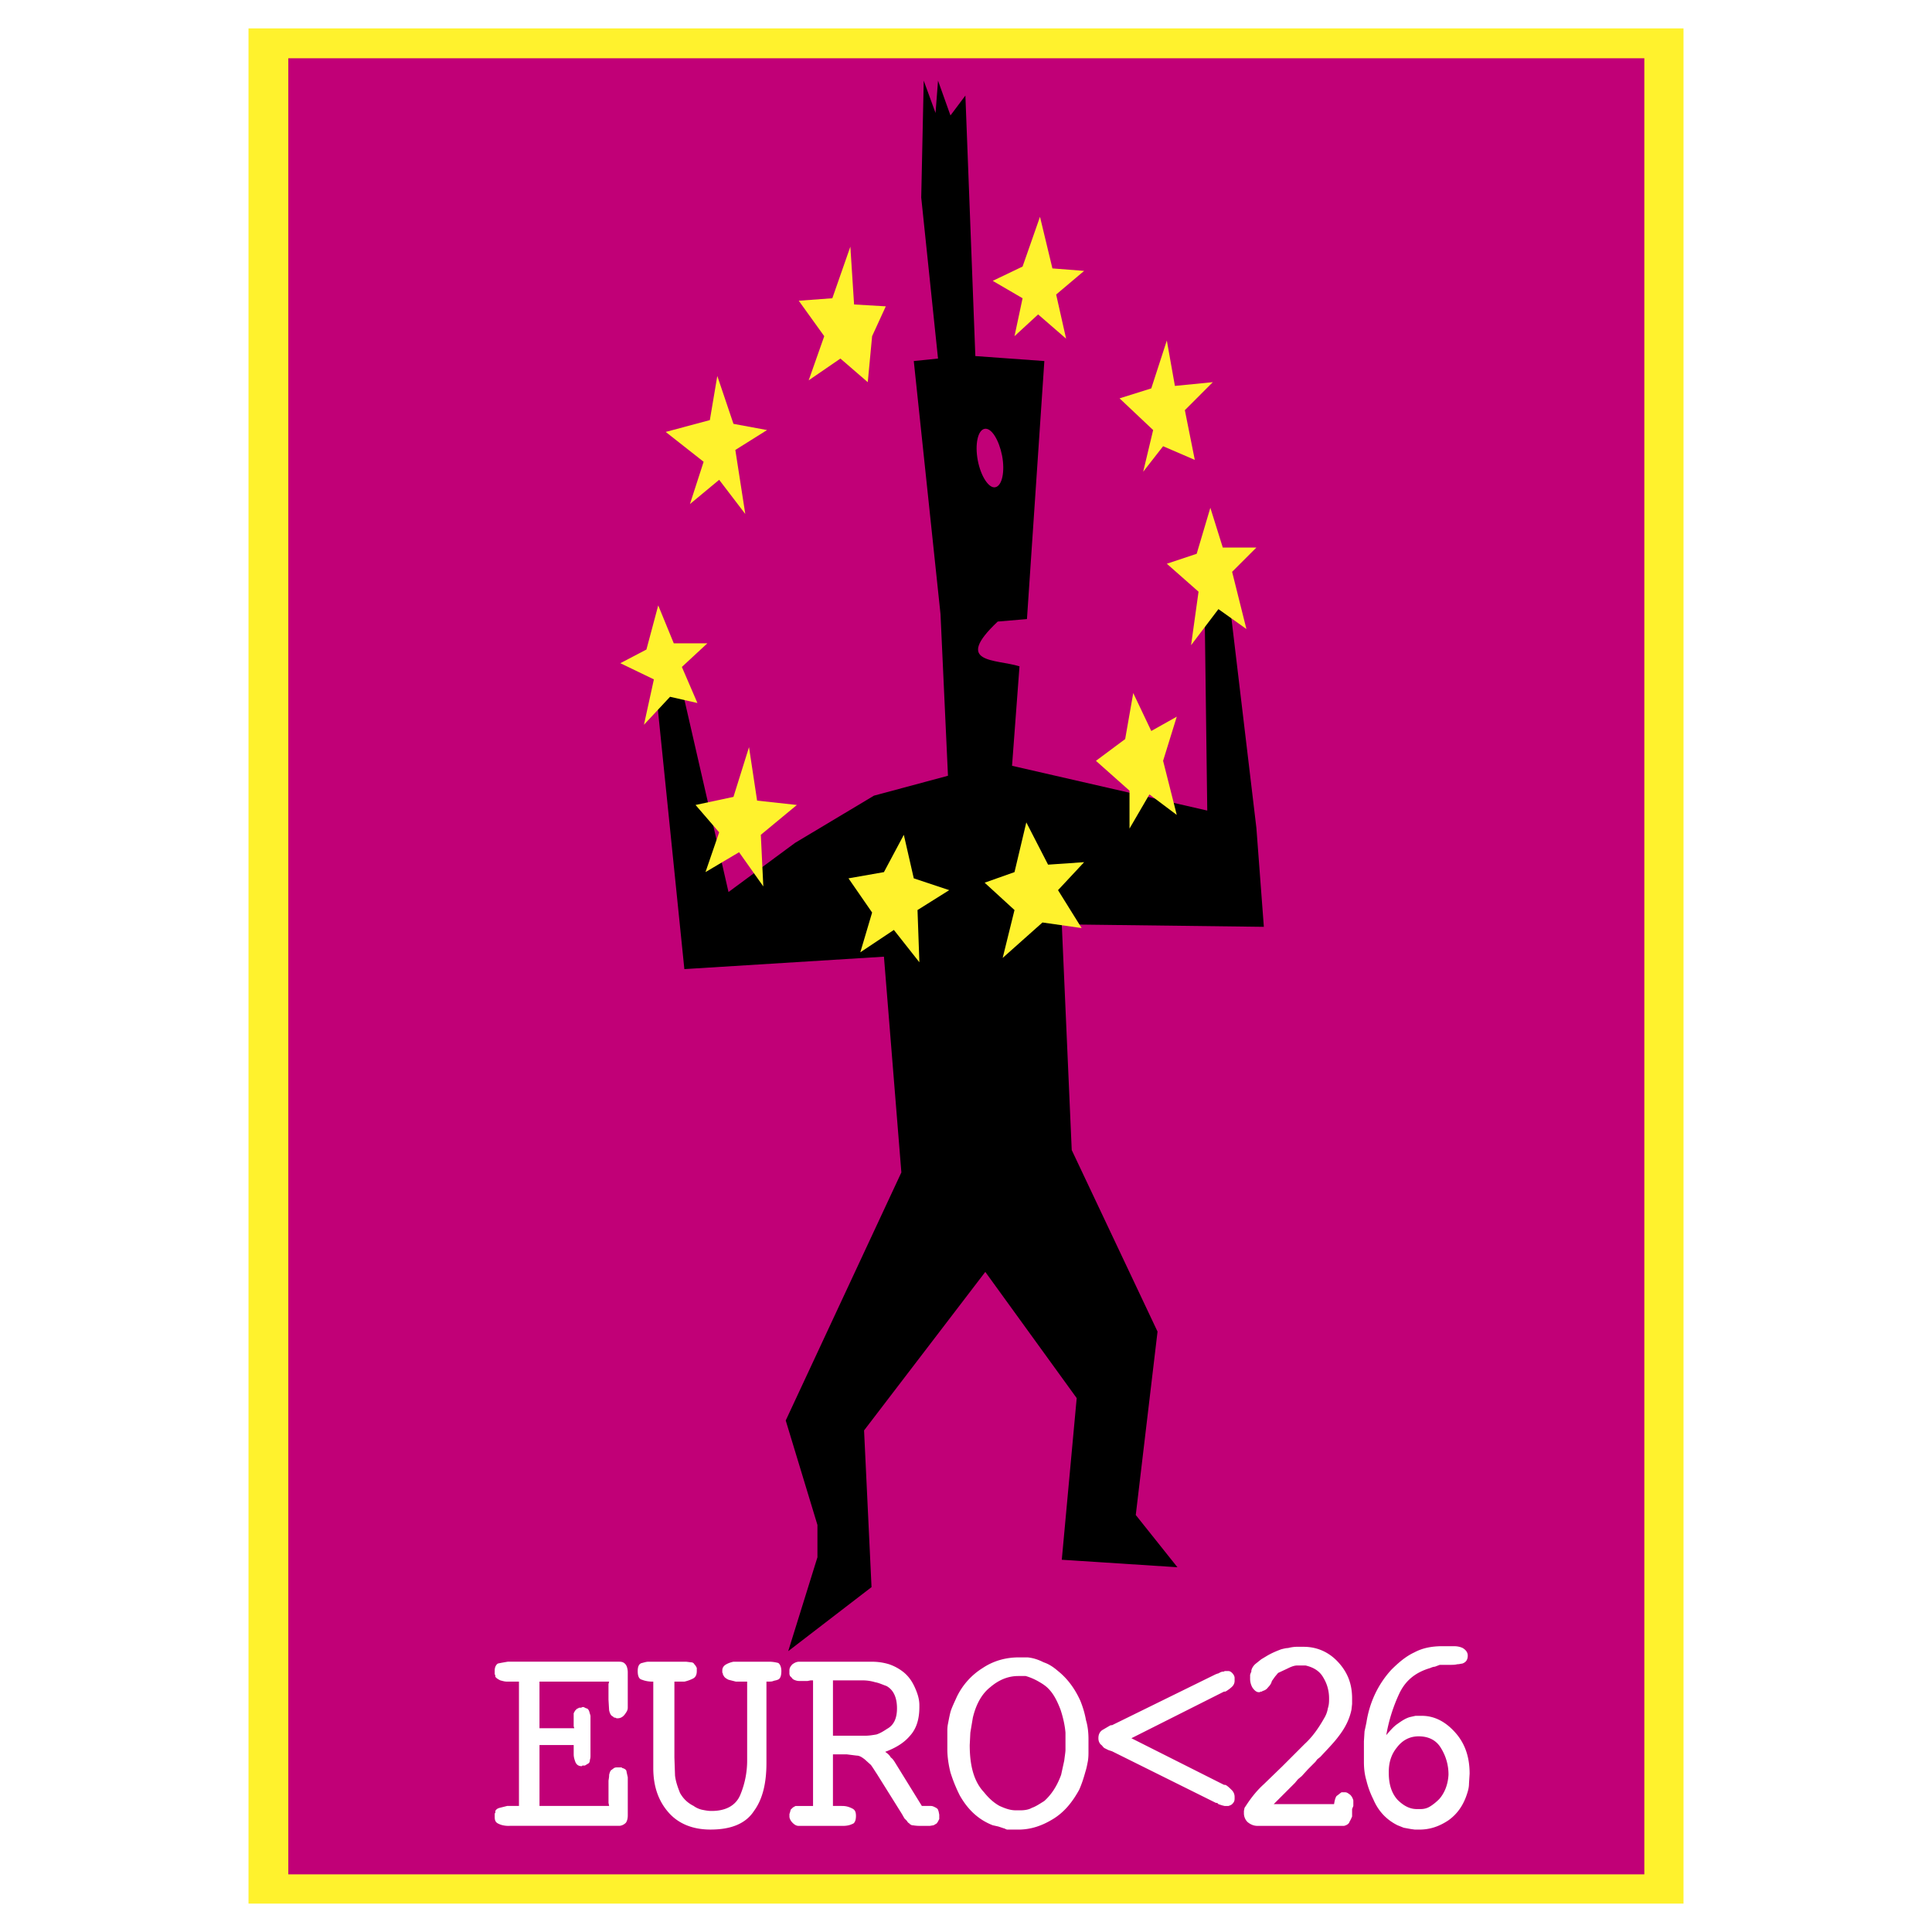
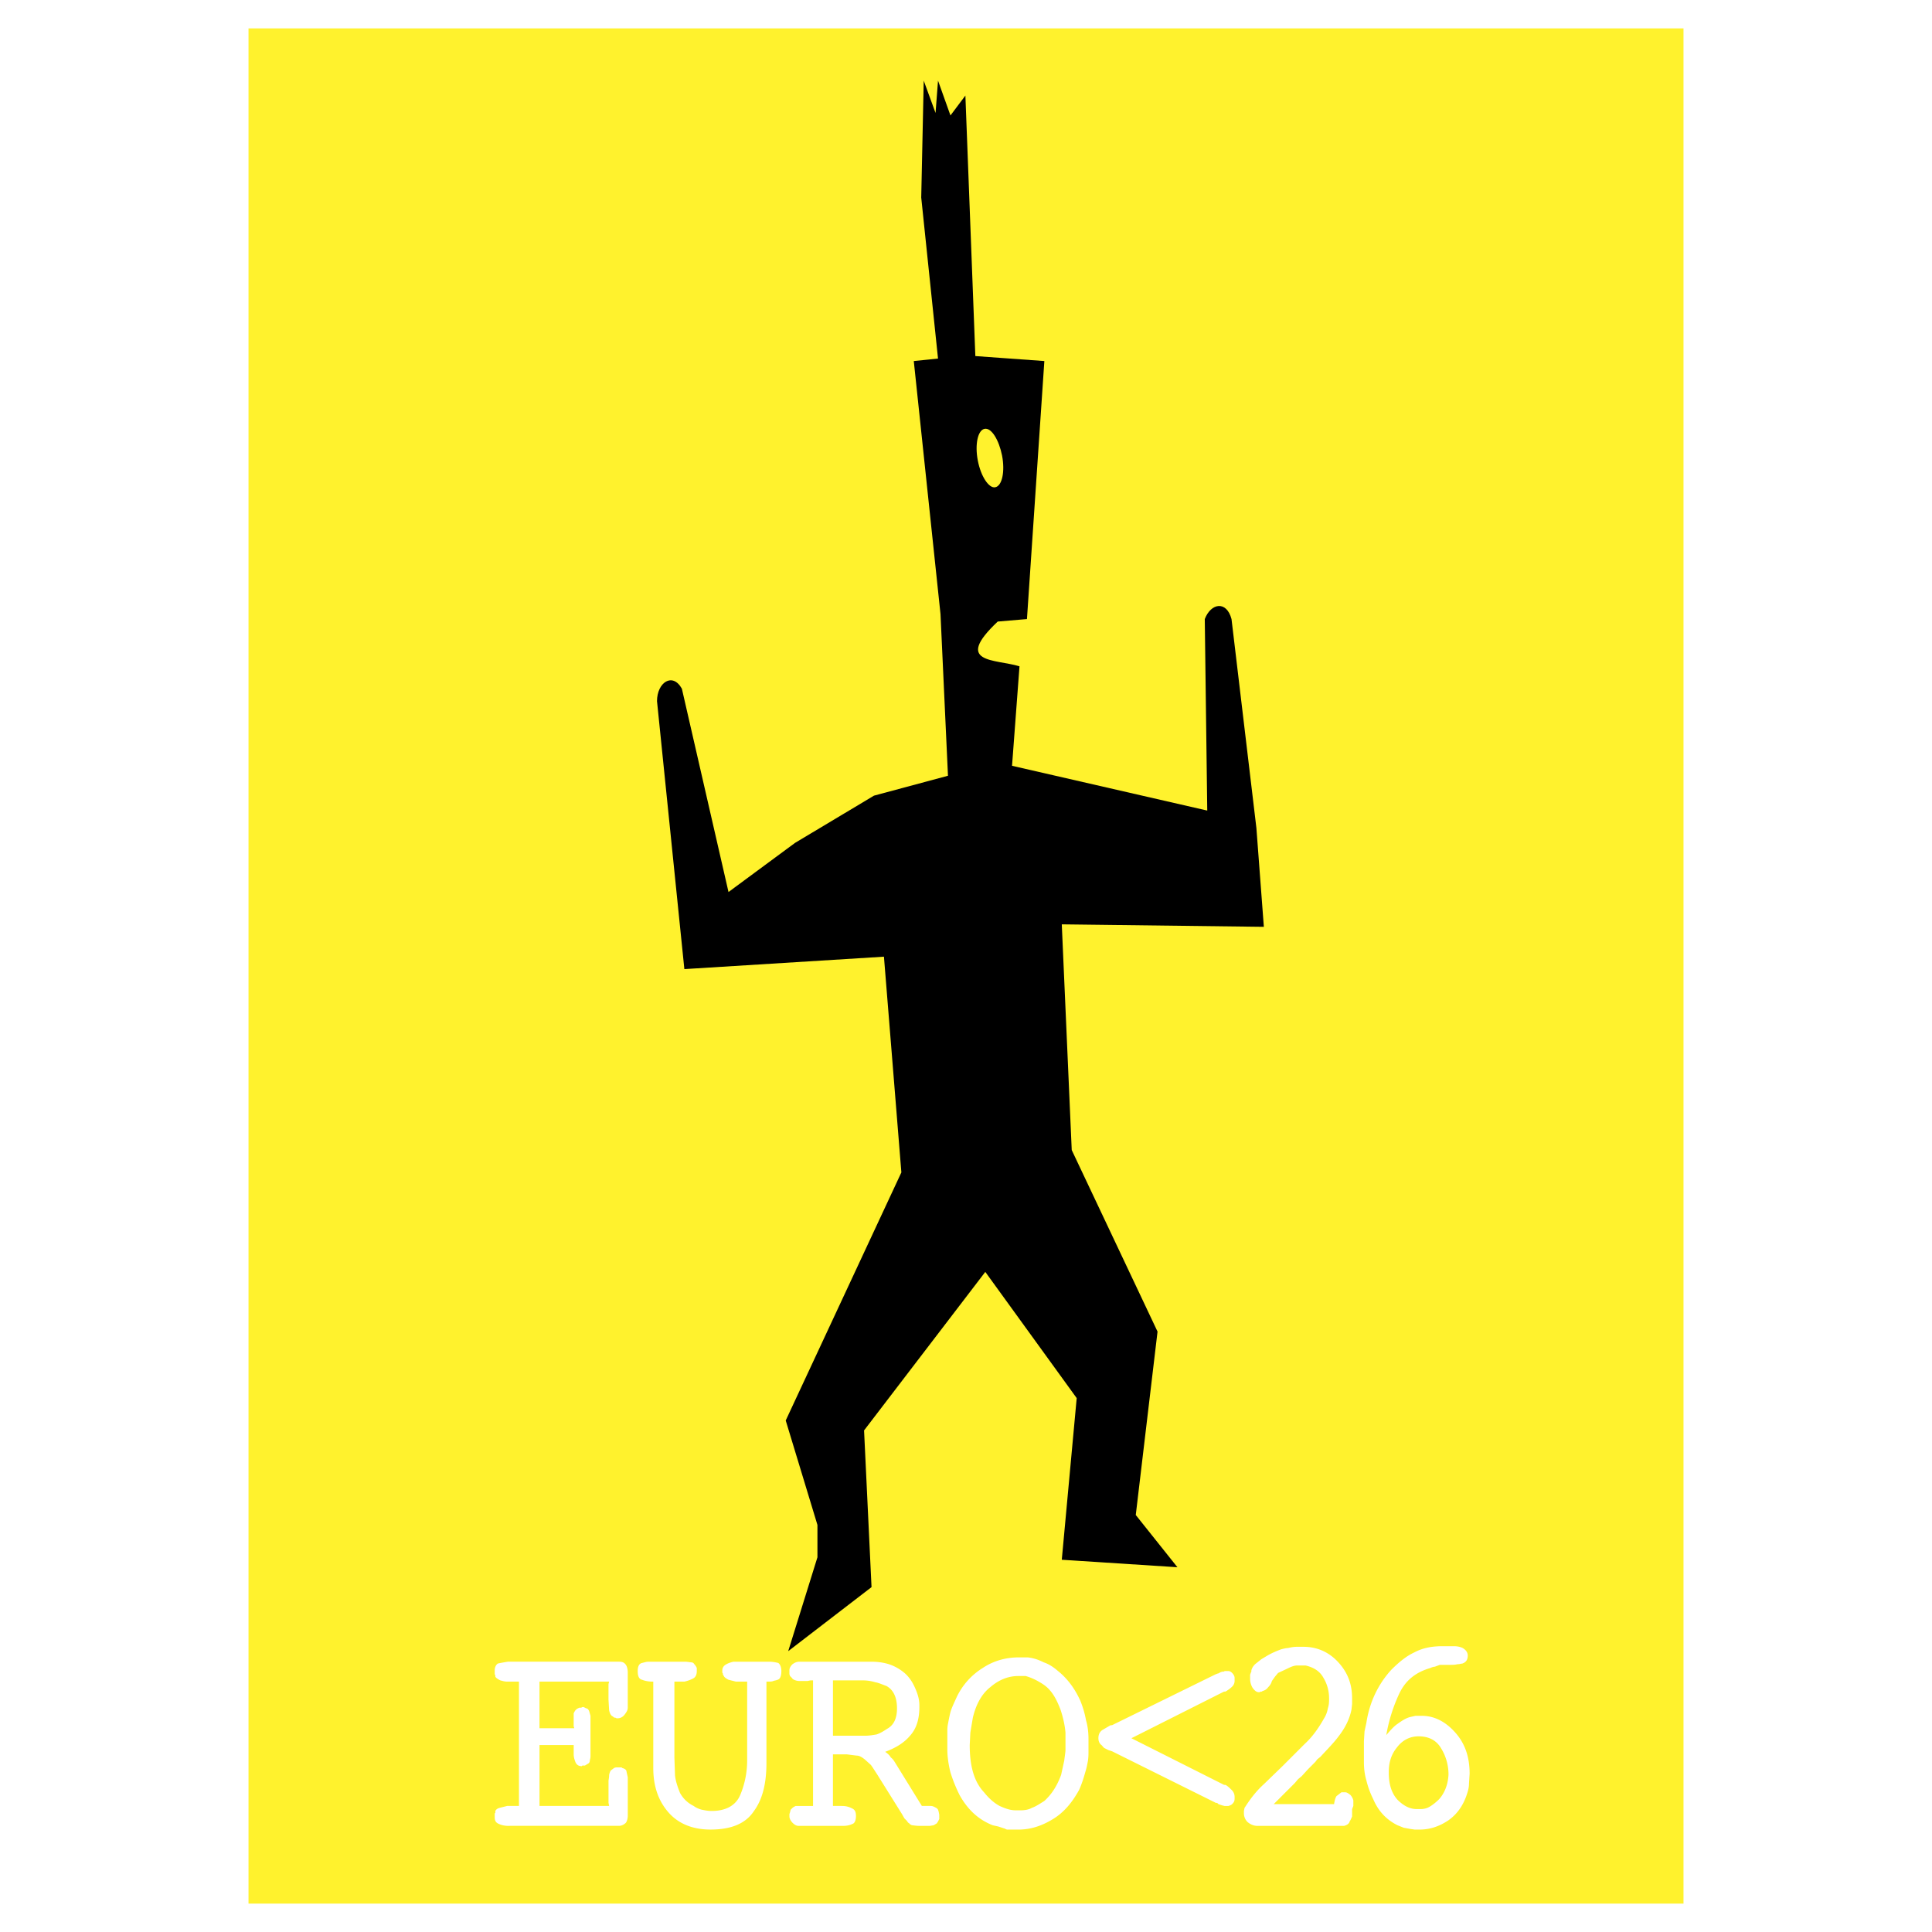
<svg xmlns="http://www.w3.org/2000/svg" width="2500" height="2500" viewBox="0 0 192.756 192.756">
  <g fill-rule="evenodd" clip-rule="evenodd">
    <path fill="#fff" d="M0 0h192.756v192.756H0V0z" />
    <path fill="#fff22d" d="M24.794 2.834h143.169v187.088H24.794V2.834z" />
-     <path fill="#c10077" d="M28.764 5.812h135.291v181.194H28.764V5.812z" />
    <path d="M91.167 36.022l2.419-.249-1.675-16.066.249-11.662 1.179 3.226.248-3.226 1.241 3.474 1.489-1.985.993 25.991 6.885.497-1.736 25.743-2.916.248c-4.465 4.218-.248 3.722 2.172 4.466l-.744 9.925 19.477 4.467-.248-19.106c.621-1.613 2.172-1.861 2.668 0l2.482 20.842.744 9.863-20.16-.248.992 22.518 8.561 18.113-2.172 18.299 4.156 5.211-11.537-.746 1.488-16.127-9.119-12.592-12.096 15.816.745 15.633-8.312 6.389 2.915-9.367v-3.225l-3.164-10.422 11.538-24.75-1.739-21.524-19.912 1.24-2.729-26.735c0-1.861 1.551-2.916 2.481-1.24l4.652 20.284 6.637-4.901 7.878-4.714 7.381-1.985-.745-16.128-2.666-25.247zm7.071 6.761c.684-.124 1.428 1.117 1.738 2.667.309 1.613 0 3.04-.684 3.164-.619.124-1.426-1.054-1.736-2.667-.31-1.614.001-3.04.682-3.164z" />
-     <path fill="#fff22d" d="M83.042 29.756l1.798-5.148.372 5.769 3.164.186-1.365 2.978-.434 4.589-2.729-2.357-3.164 2.171 1.551-4.403-2.543-3.537 3.35-.248zM102.023 26.593l1.737-4.963 1.24 5.149 3.164.248-2.791 2.357.992 4.405-2.791-2.42-2.357 2.172.806-3.785-2.978-1.736 2.978-1.427zM114.863 38.751l1.551-4.776.807 4.528 3.783-.373-2.791 2.792.992 4.962-3.162-1.364-1.986 2.543.992-4.156-3.35-3.163 3.164-.993zM119.393 55.251l1.363-4.59 1.242 3.97h3.35l-2.42 2.419 1.426 5.707-2.792-1.985-2.728 3.598.744-5.335-3.164-2.791 2.979-.993zM112.258 73.737l.806-4.591 1.799 3.784 2.543-1.427-1.363 4.405 1.363 5.397-2.728-2.048-1.987 3.412v-3.784l-3.349-2.977 2.916-2.171zM101.217 87.011l1.178-4.962 2.171 4.218 3.598-.248-2.605 2.791 2.357 3.784-3.908-.558-3.971 3.536 1.18-4.777-2.979-2.729 2.979-1.055zM88.19 87.011l1.985-3.721.992 4.342 3.537 1.178-3.164 1.985.186 5.211-2.544-3.226-3.349 2.233 1.178-3.97-2.357-3.411 3.536-.621zM73.178 79.505l1.551-4.962.807 5.334 3.969.435-3.597 2.978.248 5.148-2.419-3.412-3.35 1.985 1.364-3.969-2.356-2.73 3.783-.807zM64.494 64.804l1.178-4.404 1.551 3.784h3.35l-2.543 2.357 1.551 3.598-2.73-.62-2.605 2.791.992-4.528-3.349-1.614 2.605-1.364zM70.821 41.915l.744-4.405 1.613 4.777 3.35.62-3.164 1.985.993 6.389-2.606-3.411-2.915 2.419 1.365-4.218-3.784-2.978 4.404-1.178z" />
    <path d="M50.847 182.168h-.124c-.311 0-.683-.062-.931-.188-.311-.123-.434-.309-.434-.682v-.371l.062-.062v-.186c.062-.125.186-.248.434-.311l.744-.188H51.777v-12.404h-1.18c-.248 0-.434-.062-.682-.125-.248-.125-.435-.248-.496-.373v-.123l-.062-.125v-.372c0-.311.124-.559.31-.684.248-.061.62-.123.992-.186h11.104c.311 0 .497.062.683.311.124.186.186.496.186.744v3.535c0 .248-.124.436-.31.684s-.434.371-.682.371h-.125l-.124-.061c-.062 0-.124 0-.186-.062l-.062-.062c-.186-.062-.31-.311-.372-.621l-.062-1.053v-.746V168.021l.062-.246h-6.947v4.65h3.474l-.062-.186v-1.303c.062-.123.124-.248.186-.311l.124-.123.248-.125h.187l.124-.061h.125l.124.061.124.062c.124 0 .248.125.31.311l.125.434v3.972c0 .123 0 .248-.062.434 0 .186-.062.311-.186.373l-.31.186h-.249l-.062.062c-.31 0-.496-.125-.62-.373-.124-.311-.186-.559-.186-.807v-.931h-3.412v6.078h6.947l-.062-.309v-.436V178.192v-.496c0-.123.062-.311.062-.619.062-.25.124-.436.248-.498l.248-.186c.124-.062.248-.062.373-.062h.372l.062.062c.248.062.434.186.434.373l.124.559V181.109c0 .311-.062.559-.186.744-.186.186-.434.311-.683.311H50.847v.004zM65.114 167.777c-.373 0-.745-.062-1.055-.188-.31-.062-.434-.371-.434-.869 0-.434.124-.744.434-.805.248-.062.434-.125.621-.125H68.464l.497.062c.124 0 .248.062.31.186.125.125.187.248.248.373v.309c0 .373-.124.621-.372.746a3.672 3.672 0 0 1-.868.311H67.285v7.566l.062 1.799c.062.559.249 1.117.497 1.738.31.557.744.992 1.365 1.301.248.188.558.311.806.373.31.062.62.125.931.125h.062c1.427 0 2.419-.559 2.854-1.613a8.905 8.905 0 0 0 .682-3.475v-7.814H73.428l-.744-.188c-.248-.123-.435-.248-.496-.434l-.062-.062v-.123c-.062-.062-.062-.125-.062-.125v-.186c0-.248.124-.436.31-.559.186-.125.496-.248.806-.311h3.537c.372 0 .682.062.93.125.186.123.31.434.31.805 0 .498-.124.807-.372.869-.124.062-.248.062-.434.125-.125.062-.31.062-.559.062h-.124v8.125c0 1.984-.373 3.598-1.241 4.777-.806 1.24-2.233 1.859-4.342 1.859-1.737 0-3.164-.559-4.156-1.674-1.055-1.18-1.551-2.668-1.551-4.467v-8.621h-.064v.003zM83.972 180.182h.062c.435 0 .744.125.993.25.248.123.372.309.372.744 0 .434-.124.744-.372.805-.249.125-.558.188-.931.188h-4.404c-.248 0-.435-.125-.621-.311s-.31-.434-.31-.621v-.248l.062-.186.062-.248.186-.186c.062-.062.186-.125.31-.188H81.118v-12.529h-.248l-.31.062H79.877c-.186 0-.31 0-.496-.062s-.31-.125-.372-.248l-.187-.186-.062-.188v-.372c0-.188.062-.373.31-.621.186-.123.373-.248.682-.248H86.948c.558 0 1.117.062 1.737.248a4.74 4.74 0 0 1 1.551.869c.496.434.807.93 1.055 1.488s.435 1.117.435 1.736v.187c0 1.24-.311 2.17-.931 2.854-.621.744-1.489 1.24-2.481 1.611.186.125.435.311.558.559.186.125.31.311.497.621l2.605 4.217h.868c.186 0 .31.062.434.125s.249.125.31.248l.062.186.062.311v.433l-.124.248-.124.188-.31.186-.372.062h-1.054c-.373 0-.621-.062-.745-.062-.124-.062-.249-.125-.249-.186-.062 0-.186-.125-.248-.248l-.248-.248-.248-.436-2.481-3.969c-.248-.373-.434-.684-.62-.932l-.62-.559c-.248-.186-.496-.371-.807-.371l-.992-.125h-1.365v5.148h.869v.004zm1.923-12.53h-2.791v5.521H86.329c.373 0 .745-.062 1.117-.125.372-.123.682-.311 1.054-.559.682-.371.993-1.055.993-2.047 0-1.117-.372-1.861-1.055-2.232-.372-.125-.745-.311-1.117-.373a4.332 4.332 0 0 0-1.241-.186h-.185v.001zM107.791 169.699c.25.621.436 1.24.559 1.924.188.619.248 1.303.248 1.859v1.303c0 .248 0 .559-.061.932-.062.309-.125.682-.248 1.055-.188.682-.373 1.24-.621 1.799-.684 1.24-1.488 2.232-2.605 2.914-1.117.684-2.232 1.055-3.475 1.055h-1.115c-.188-.061-.248-.123-.311-.123l-.559-.186-.559-.125c-1.426-.559-2.481-1.551-3.287-2.977a14.982 14.982 0 0 1-.931-2.297c-.186-.744-.31-1.551-.31-2.295v-1.799c0-.186 0-.434.062-.744s.125-.682.248-1.178c.125-.436.372-.932.621-1.49a6.916 6.916 0 0 1 2.605-2.914c1.117-.744 2.357-1.055 3.598-1.055h.87c.619.062 1.115.248 1.613.496.557.186.992.496 1.426.867.931.747 1.675 1.739 2.232 2.979zm-1.611 5.955c.061-.496.123-.869.123-1.055v-1.737c-.062-.744-.248-1.551-.496-2.295-.311-.807-.621-1.428-1.055-1.924-.311-.371-.682-.621-1.117-.867a5.746 5.746 0 0 0-1.301-.559h-.746c-.992 0-1.922.371-2.791 1.115-.867.684-1.426 1.738-1.736 3.041l-.249 1.488-.062 1.24c0 2.109.433 3.66 1.427 4.715.496.619.992 1.055 1.551 1.363.557.25 1.055.436 1.611.436h.496c.373 0 .807-.062 1.117-.248.373-.125.744-.373 1.24-.684.684-.619 1.242-1.426 1.676-2.604l.312-1.425zM121.314 167.031c.062 0 .125-.061.186-.061.062 0 .125-.062.125-.062.062 0 .123-.062.123-.062l.188-.062c.123 0 .186 0 .248-.062h.372c.125 0 .248.062.373.188.123.123.248.311.248.496v.248a.8.8 0 0 1-.248.621c-.186.186-.373.309-.559.434l-.125.062h-.123l-9.242 4.652 9.242 4.652h.123l.125.061c.186.125.373.311.559.496a.957.957 0 0 1 .248.621v.186c0 .248-.062.373-.248.559-.062.062-.186.125-.373.186h-.372l-.248-.061-.188-.062-.186-.062-.123-.123h-.125l-10.359-5.148-.186-.062-.186-.062-.373-.186c-.123-.062-.186-.188-.311-.311-.186-.125-.311-.373-.311-.682 0-.373.125-.621.373-.807l.744-.436.125-.061h.123l10.361-5.09zM124.479 181.795a1.226 1.226 0 0 1-.373-.867v-.248l.062-.311.125-.188.123-.186c.496-.744 1.055-1.426 1.676-1.984l1.859-1.799 2.234-2.234c.744-.682 1.363-1.551 1.922-2.543.188-.309.311-.619.373-.992.123-.371.123-.682.123-.992 0-.744-.186-1.428-.557-2.047-.373-.684-.992-1.055-1.799-1.24H129.44c-.311 0-.621.123-.992.309l-.932.436-.311.371-.309.436c-.062.248-.188.434-.373.619a.901.901 0 0 1-.559.373l-.062.062c-.123 0-.186 0-.186.061h-.123c-.248 0-.436-.186-.621-.434a1.75 1.75 0 0 1-.248-.93v-.373l.062-.186.061-.125v-.123c.062-.248.188-.436.373-.621l.621-.496.309-.186.311-.186c.436-.25.869-.436 1.365-.621.248-.062.496-.125.682-.125.248-.061.559-.123.869-.123H130.059c1.303 0 2.482.496 3.412 1.488.992 1.055 1.428 2.232 1.428 3.66v.559l-.062.559c-.186.93-.621 1.799-1.24 2.605-.496.682-1.18 1.363-1.861 2.107l-.311.248-.186.248-.744.746-.621.682-.373.311-.309.371-1.055 1.055-1.055 1.055h6.018c.061-.371.123-.619.248-.807.186-.123.309-.248.496-.371h.371c.186 0 .311.123.496.248.125.123.248.311.311.559v.557l-.123.311v.744c-.062.125-.125.311-.248.496-.062.248-.311.373-.559.436h-8.623c-.369-.001-.68-.126-.99-.374zM139.428 171.994c.434-.311.807-.559 1.24-.682l.559-.125h.621c1.24 0 2.357.559 3.35 1.676.992 1.115 1.426 2.48 1.426 4.094l-.062.992c0 .311-.061.621-.186.992-.371 1.18-.992 2.047-1.861 2.668-.93.621-1.859.93-2.914.93h-.436l-.434-.061-.682-.125-.621-.248c-1.117-.559-1.924-1.426-2.42-2.605a8.638 8.638 0 0 1-.682-1.861c-.186-.619-.248-1.24-.248-1.861V173.731l.062-.992.186-.867c.311-2.047 1.178-3.848 2.482-5.273.744-.744 1.488-1.365 2.295-1.736.805-.436 1.736-.621 2.791-.621H145.073c.311 0 .621.062.869.186.311.188.496.436.496.746 0 .434-.186.682-.559.805-.123 0-.248.062-.496.062-.186.062-.496.062-.807.062H143.646l-.496.186c-.125 0-.311.062-.436.125-1.488.434-2.48 1.24-3.102 2.543a16.241 16.241 0 0 0-1.303 4.156c.375-.437.746-.871 1.119-1.119zm4.342 2.42c-.434-.744-1.178-1.18-2.232-1.18-.869 0-1.613.373-2.172 1.117-.557.682-.807 1.488-.807 2.42v.123c0 1.18.311 2.047.869 2.668.621.619 1.24.93 1.924.93h.372c.311 0 .621-.061.932-.248.309-.186.619-.434.93-.744.496-.559.869-1.365.93-2.418a4.96 4.96 0 0 0-.746-2.668z" fill="#fff" />
  </g>
</svg>